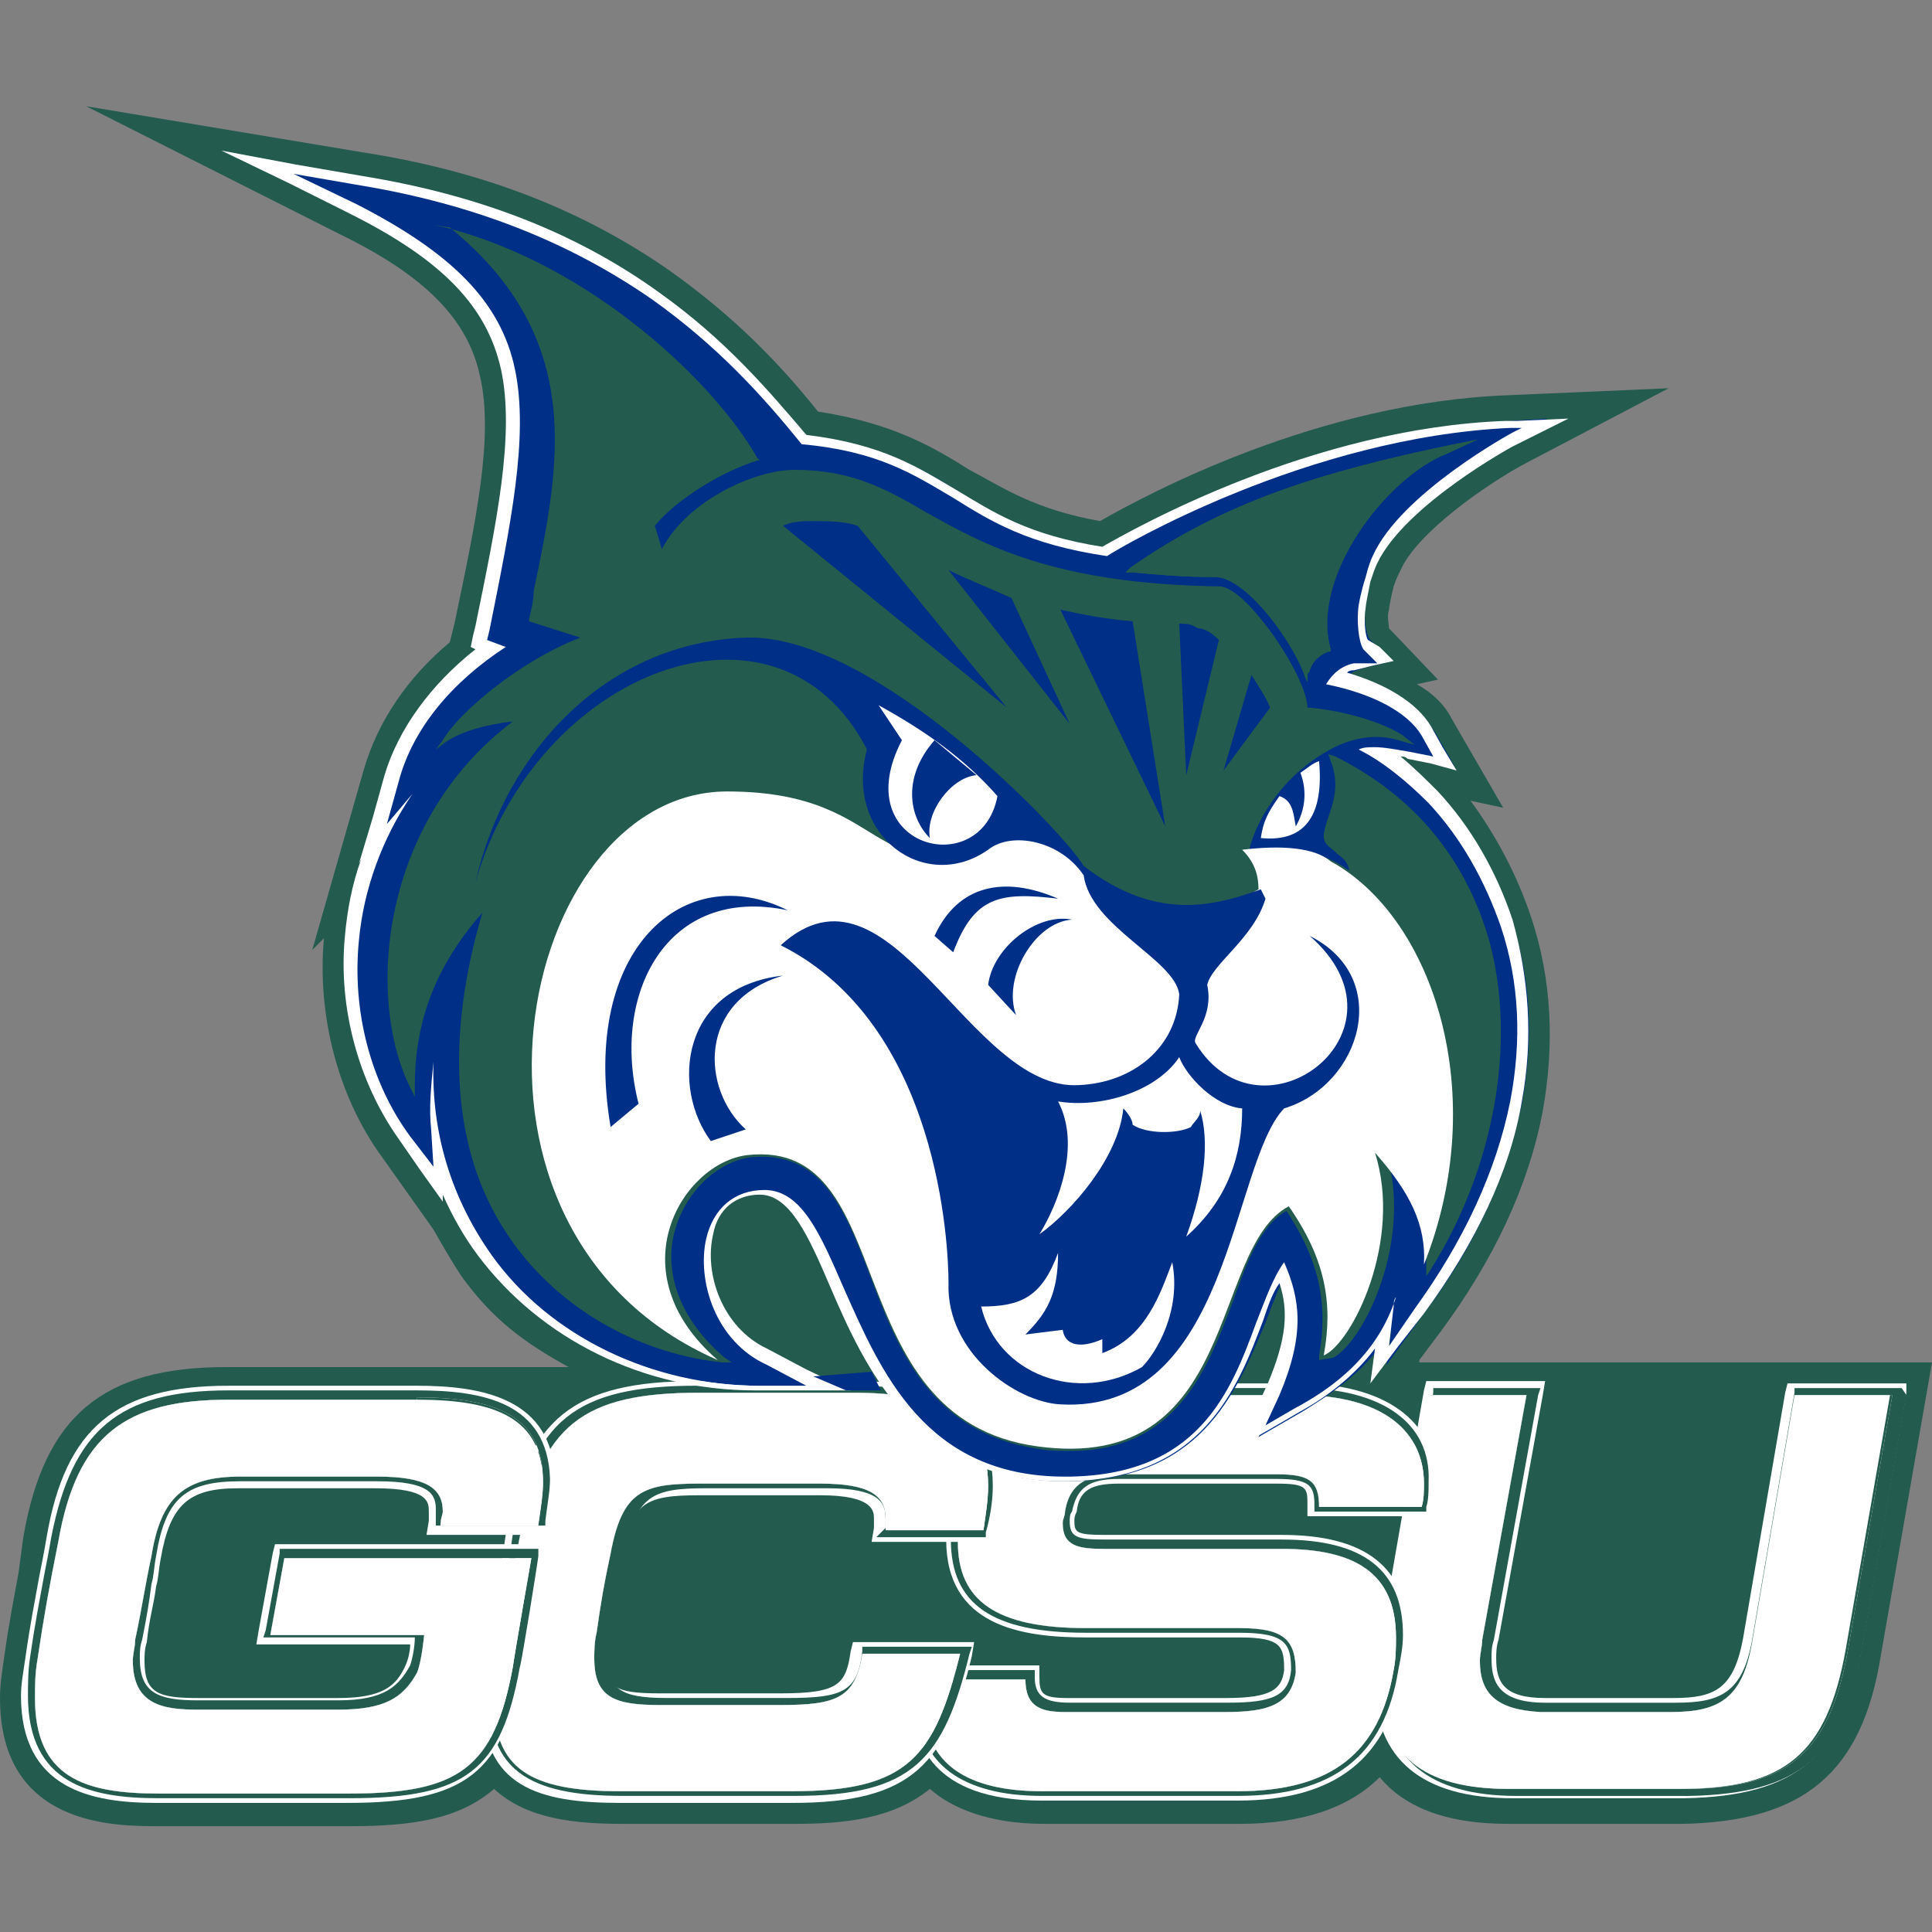
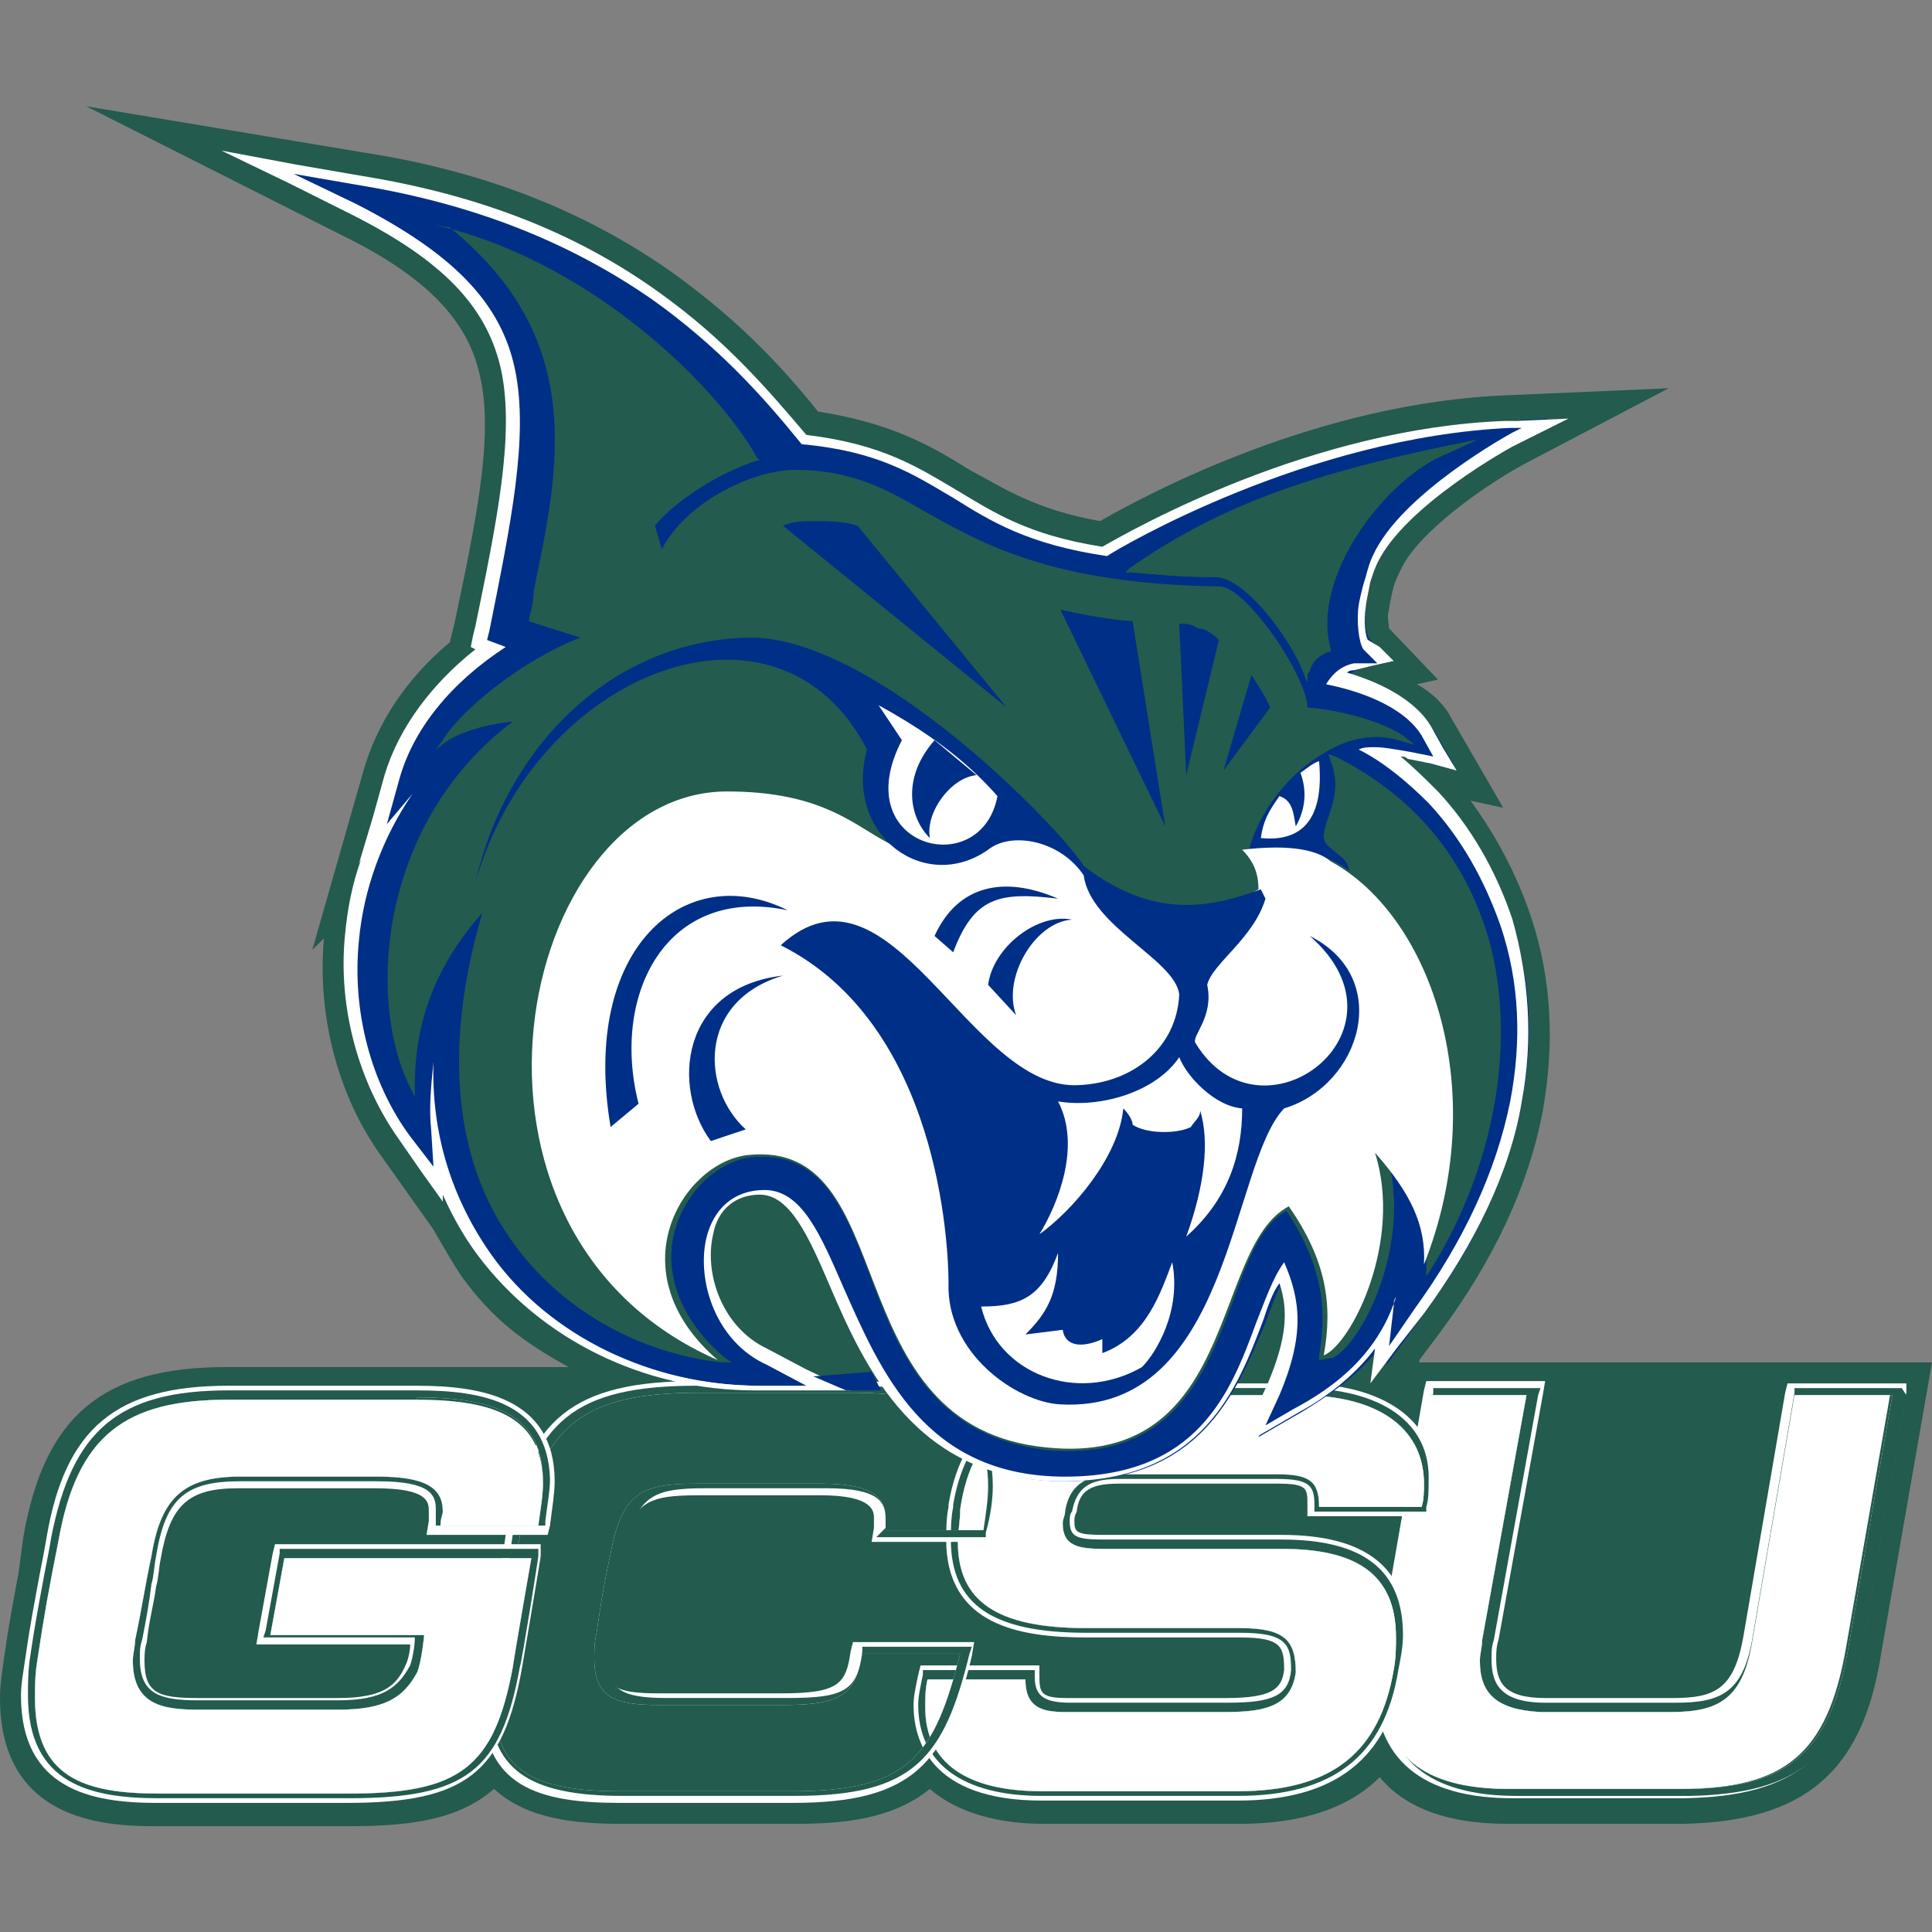
<svg xmlns="http://www.w3.org/2000/svg" width="200" height="200" viewBox="0 0 200 200" fill="none">
  <rect x="0" y="0" width="200" height="200" fill="#808080" stroke="none" />
  <path d="M146.924 140.795L149.095 137.9C154.644 130.421 158.263 122.701 159.71 114.981C160.917 108.226 160.676 101.47 158.504 94.957C157.057 90.614 154.885 86.513 152.232 82.894L155.609 83.618L150.302 74.45C149.578 73.002 148.372 71.796 146.683 70.831L148.854 70.349L143.788 65.041C143.788 64.558 143.546 63.835 143.788 63.111C143.788 62.87 144.029 61.663 144.27 60.698C144.511 59.975 144.753 59.492 144.994 59.01C146.683 55.15 153.92 50.083 158.022 47.912L172.738 40.192L156.092 40.916C136.55 41.639 118.938 51.048 113.872 53.943C107.117 52.737 103.981 50.566 100.362 48.636C96.502 46.223 92.4 43.811 84.68 42.604C80.82 37.779 76.236 32.954 69.481 28.129C60.555 21.857 50.181 17.755 37.877 15.825L8.926 11L35.223 24.269C44.15 28.612 48.492 33.195 49.698 38.986C51.146 45.258 49.216 54.185 47.045 64.558L46.562 66.489C42.219 70.107 39.083 74.691 37.636 79.757L32.328 98.334L33.534 97.128C32.811 105.089 34.982 113.533 39.566 119.806L44.873 127.285C45.838 128.973 46.803 130.662 47.768 132.11C50.905 136.452 54.041 138.865 58.866 141.519H23.402C10.615 141.519 4.584 146.585 2.413 159.13L1.93 162.749C1.448 165.403 0.965 167.815 0.483 171.193C0.241 172.882 0 174.329 0 175.777C0 189.046 11.822 189.046 16.405 189.046H36.188C42.702 189.046 47.527 188.322 51.146 185.186C54.523 188.322 59.59 188.805 64.415 188.805H82.268C87.334 188.805 92.4 188.322 96.26 185.186C98.432 187.116 102.292 188.805 108.082 188.805H128.347C134.861 188.805 139.686 187.116 142.823 183.98C145.235 186.875 149.337 188.805 156.092 188.805C158.745 188.805 161.882 188.805 165.259 188.805C168.396 188.805 171.532 188.805 174.186 188.805C186.731 188.563 192.762 183.497 194.692 171.434L200 141.036H146.924V140.795Z" fill="#235B4E" />
  <path d="M195.899 144.416L191.315 170.713C189.385 181.569 185.042 185.188 174.186 185.188C171.532 185.188 168.396 185.188 165.259 185.188C162.123 185.188 158.987 185.188 156.333 185.188C147.406 185.188 143.305 181.569 143.305 174.573C143.305 173.367 143.305 172.161 143.546 170.713L148.13 144.416H158.022L153.438 169.748C153.438 170.472 153.197 171.196 153.197 171.919C153.197 175.297 154.885 176.986 159.469 177.227C161.882 177.227 164.777 177.227 167.913 177.227C169.602 177.227 171.291 177.227 172.979 177.227C178.046 177.227 180.458 175.779 181.423 169.748L185.766 144.416H195.899ZM197.346 143.21H195.899H186.007H185.042L184.801 144.175L180.458 169.507C179.493 174.814 177.563 175.779 173.221 175.779H168.396H159.952C155.609 175.779 154.885 174.091 154.885 171.678C154.885 171.196 154.885 170.472 155.127 169.748L159.71 144.416L159.952 142.969H158.504H148.613H147.648L147.406 143.934L142.823 170.231C142.581 171.678 142.34 173.126 142.34 174.332C142.34 182.052 147.165 186.153 156.574 186.153C159.228 186.153 162.364 186.153 165.501 186.153C168.637 186.153 171.773 186.153 174.427 186.153C186.007 185.912 190.832 181.811 192.762 170.472L197.346 144.175V143.21Z" fill="white" />
  <path d="M195.899 144.419L191.315 170.716C189.385 181.572 185.042 185.191 174.186 185.191C171.532 185.191 168.396 185.191 165.259 185.191C162.123 185.191 158.987 185.191 156.333 185.191C147.406 185.191 143.305 181.572 143.305 174.576C143.305 173.37 143.305 172.163 143.546 170.716L148.13 144.419H158.022L153.438 169.751C153.438 170.475 153.197 171.198 153.197 171.922C153.197 175.3 154.885 176.988 159.469 177.23C161.882 177.23 164.777 177.23 167.913 177.23C169.602 177.23 171.291 177.23 172.979 177.23C178.046 177.23 180.458 175.782 181.423 169.751L185.766 144.419H195.899ZM196.864 143.695H196.14H186.248H185.766V144.178L181.423 169.51C180.458 175.3 178.046 176.265 173.462 176.265H168.396H159.952C154.885 176.265 154.403 173.852 154.403 171.681C154.403 170.957 154.403 170.475 154.644 169.751L159.228 144.419L159.469 143.695H158.745H148.854H148.371V144.178L143.788 170.475C143.546 171.922 143.305 173.128 143.305 174.576C143.305 182.055 147.889 185.915 157.057 185.915C159.71 185.915 162.847 185.915 165.983 185.915C169.119 185.915 172.256 185.915 174.909 185.915C186.248 185.674 190.832 181.814 192.762 170.716L197.346 144.419L196.864 143.695Z" fill="#235B4E" />
  <path d="M158.022 144.416L153.438 169.748C153.438 170.472 153.197 171.195 153.197 171.919C153.197 175.297 154.885 176.985 159.469 177.227C161.882 177.227 164.777 177.227 167.913 177.227C169.602 177.227 171.291 177.227 172.979 177.227C178.046 177.227 180.458 175.779 181.423 169.748L185.766 144.416H195.657L191.074 170.713C189.143 181.569 184.801 185.188 173.944 185.188C171.291 185.188 168.154 185.188 165.018 185.188C161.882 185.188 158.745 185.188 156.092 185.188C147.165 185.188 143.064 181.569 143.064 174.573C143.064 173.367 143.064 172.16 143.305 170.713L147.889 144.416H158.022Z" fill="white" />
  <path d="M134.379 144.417C143.305 144.417 147.407 148.277 147.407 153.585C147.407 154.309 147.407 155.274 147.165 155.997H136.55C136.55 153.344 135.585 152.62 132.207 152.62H115.802C112.907 152.62 110.736 153.344 110.253 156.48C110.253 156.962 110.012 157.204 110.012 157.686C110.012 160.099 111.701 160.34 114.355 160.34H132.69C140.169 160.34 144.511 162.753 144.511 169.508C144.511 170.473 144.511 171.679 144.27 172.885C142.823 181.329 137.998 185.43 128.106 185.43H107.841C100.121 185.43 95.778 182.535 95.778 176.745C95.778 175.78 95.778 174.815 96.019 173.85H106.152C106.152 176.745 107.841 177.228 110.253 177.228H126.9C131.242 177.228 133.655 176.504 134.138 173.127C134.138 169.749 132.931 168.543 128.347 168.543H112.425C103.016 168.543 99.156 165.648 99.156 159.616C99.156 158.651 99.397 157.445 99.397 156.239C100.844 148.036 105.669 144.658 116.526 144.658H134.379M134.379 143.211H116.526C105.187 143.211 99.638 147.071 98.191 155.756V155.997C97.949 157.204 97.949 158.41 97.949 159.375C97.949 168.301 105.669 169.508 112.425 169.508H128.347C132.69 169.508 132.931 170.473 132.931 172.885C132.69 174.815 131.725 175.78 126.9 175.78H110.495C107.841 175.78 107.6 175.298 107.6 173.609V172.403H106.393H96.261H95.296L95.054 173.368C94.813 174.574 94.572 175.539 94.572 176.504C94.572 180.123 96.261 186.396 107.841 186.396H128.106C138.239 186.396 143.788 182.053 145.235 172.885C145.476 171.679 145.718 170.231 145.718 169.266C145.718 162.27 141.375 158.892 132.69 158.892H114.355C111.46 158.892 111.218 158.651 111.218 157.445C111.218 157.204 111.218 156.962 111.46 156.48C111.701 154.309 112.907 153.585 115.802 153.585H132.207C135.344 153.585 135.344 154.067 135.344 155.756V156.962H136.55H147.165H148.13L148.372 155.997C148.613 155.515 148.613 154.55 148.613 153.344C148.613 147.071 143.305 143.211 134.379 143.211Z" fill="white" />
  <path d="M134.379 144.415C143.305 144.415 147.407 148.275 147.407 153.583C147.407 154.307 147.407 155.272 147.165 155.995H136.55C136.55 153.342 135.585 152.618 132.208 152.618H115.802C112.907 152.618 110.736 153.342 110.253 156.478C110.253 156.96 110.012 157.202 110.012 157.684C110.012 160.097 111.701 160.338 114.355 160.338H132.69C140.169 160.338 144.512 162.751 144.512 169.506C144.512 170.471 144.511 171.677 144.27 172.883C142.823 181.327 137.998 185.428 128.106 185.428H107.841C100.121 185.428 95.778 182.533 95.778 176.743C95.778 175.778 95.778 174.813 96.019 173.848H106.152C106.152 176.743 107.841 177.226 110.253 177.226H126.9C131.243 177.226 133.655 176.502 134.138 173.124C134.138 169.747 132.931 168.541 128.347 168.541H112.425C103.016 168.541 99.156 165.646 99.156 159.614C99.156 158.649 99.397 157.443 99.397 156.237C100.844 148.034 105.67 144.656 116.526 144.656H134.379M134.379 143.691H116.526C105.428 143.691 100.121 147.31 98.673 155.754V155.995C98.432 157.202 98.432 158.408 98.432 159.373C98.432 166.128 102.774 169.023 112.425 169.023H128.347C133.173 169.023 133.655 170.229 133.655 172.883C133.414 175.537 131.725 176.261 127.141 176.261H110.736C108.082 176.261 107.117 175.537 107.117 173.607V172.883H106.393H96.261H95.537V173.366C95.296 174.572 95.054 175.537 95.054 176.502C95.054 182.533 99.638 185.911 107.841 185.911H128.106C137.998 185.911 143.305 181.81 144.753 172.883C144.994 171.677 145.235 170.471 145.235 169.264C145.235 162.509 141.134 159.373 132.69 159.373H114.355C111.46 159.373 110.736 159.132 110.736 157.443C110.736 157.202 110.736 156.719 110.977 156.478C111.46 154.065 112.666 153.1 115.802 153.1H132.208C135.585 153.1 136.068 153.824 136.068 155.754V156.478H136.55H147.165H147.648V155.995C147.889 155.272 147.889 154.307 147.889 153.342C148.13 147.31 143.064 143.691 134.379 143.691Z" fill="#235B4E" />
  <path d="M116.526 144.416H134.379C143.305 144.416 147.407 148.276 147.407 153.584C147.407 154.307 147.407 155.272 147.165 155.996H136.55C136.55 153.342 135.585 152.619 132.207 152.619H115.802C112.907 152.619 110.736 153.342 110.253 156.479C110.253 156.961 110.012 157.203 110.012 157.685C110.012 160.098 111.701 160.339 114.355 160.339H132.69C140.169 160.339 144.511 162.751 144.511 169.506C144.511 170.472 144.511 171.678 144.27 172.884C142.823 181.328 137.998 185.429 128.106 185.429H107.841C100.121 185.429 95.778 182.534 95.778 176.744C95.778 175.779 95.778 174.814 96.019 173.849H106.152C106.152 176.744 107.841 177.227 110.253 177.227H126.9C131.242 177.227 133.655 176.503 134.138 173.125C134.138 169.748 132.931 168.541 128.347 168.541H112.425C103.016 168.541 99.156 165.646 99.156 159.615C99.156 158.65 99.397 157.444 99.397 156.237C100.603 147.794 105.669 144.416 116.526 144.416Z" fill="white" />
  <path d="M88.299 144.175C96.502 144.175 102.292 146.105 102.292 153.825C102.292 155.273 102.051 156.72 101.809 158.409H91.677C91.677 158.168 91.677 157.685 91.677 157.203C91.677 154.79 89.988 153.584 84.922 153.584H72.376C66.586 153.584 64.415 154.308 63.209 160.822C62.485 164.199 62.244 165.647 61.761 169.024C61.52 169.989 61.52 170.954 61.52 171.678C61.52 175.779 63.691 176.503 68.275 176.503H80.82C86.61 176.503 88.54 175.779 89.264 171.196H99.397C96.743 181.811 94.089 185.43 82.027 185.43H64.174C54.765 185.43 51.146 183.017 51.146 176.021C51.146 174.573 51.387 172.884 51.629 170.954C52.352 165.888 52.835 163.958 53.8 159.133C55.971 147.553 60.314 144.175 72.376 144.175H88.299ZM88.299 142.969H72.135C59.349 142.969 54.523 146.829 52.352 158.892C52.111 160.58 51.87 162.028 51.629 163.234C51.146 165.647 50.905 167.577 50.422 170.713C50.181 172.643 49.94 174.332 49.94 176.021C49.94 184.947 55.73 186.636 64.174 186.636H82.027C94.572 186.636 97.949 182.534 100.603 171.437L100.844 169.989H99.397H89.264H88.299L88.058 170.954C87.575 174.332 86.852 175.297 80.82 175.297H68.275C63.45 175.297 62.726 174.573 62.726 171.678C62.726 170.954 62.726 169.989 62.967 169.265C63.45 165.647 63.691 164.44 64.415 161.063C65.38 155.514 66.828 154.79 72.376 154.79H84.922C90.471 154.79 90.471 156.479 90.471 157.203C90.471 157.444 90.471 157.927 90.471 158.168L90.229 159.615H91.677H101.809H102.774L103.016 158.65C103.498 156.72 103.739 155.273 103.739 153.825C103.498 143.934 94.813 142.969 88.299 142.969Z" fill="white" />
  <path d="M88.299 144.173C96.502 144.173 102.292 146.103 102.292 153.823C102.292 155.271 102.051 156.718 101.809 158.407H91.677C91.677 158.166 91.677 157.683 91.677 157.201C91.677 154.788 89.988 153.582 84.922 153.582H72.376C66.586 153.582 64.415 154.306 63.209 160.82C62.485 164.197 62.244 165.645 61.761 169.022C61.52 169.987 61.52 170.952 61.52 171.676C61.52 175.777 63.691 176.501 68.275 176.501H80.82C86.61 176.501 88.54 175.777 89.264 171.193H99.397C96.743 181.809 94.089 185.428 82.026 185.428H64.174C54.765 185.428 51.146 183.015 51.146 176.019C51.146 174.571 51.387 172.882 51.629 170.952C52.352 165.886 52.835 163.956 53.8 159.131C55.971 147.551 60.314 144.173 72.376 144.173H88.299ZM88.299 143.449H72.135C59.59 143.449 55.006 147.068 53.076 158.89C52.835 160.578 52.593 162.026 52.352 163.232C51.87 165.645 51.629 167.575 51.146 170.711C50.905 172.641 50.663 174.33 50.663 175.777C50.663 183.015 54.523 185.91 64.415 185.91H82.268C94.572 185.91 97.708 182.05 100.362 171.193L100.603 170.47H99.879H89.747H89.264V170.952C88.782 175.054 87.334 175.777 81.544 175.777H68.999C64.174 175.777 62.967 174.812 62.967 171.676C62.967 170.952 62.967 169.987 63.209 169.022C63.691 165.403 63.932 164.197 64.656 160.82C65.862 154.788 67.551 154.064 73.1 154.064H85.645C90.953 154.064 91.677 155.512 91.677 157.201C91.677 157.442 91.677 157.924 91.677 158.166L90.712 159.131H91.436H101.568H102.051V158.648C102.533 156.959 102.774 155.271 102.774 153.823C102.774 144.655 95.054 143.449 88.299 143.449Z" fill="#235B4E" />
-   <path d="M64.174 185.428C54.765 185.428 51.146 183.016 51.146 176.019C51.146 174.572 51.387 172.883 51.629 170.953C52.352 165.887 52.835 163.957 53.8 159.132C55.971 147.551 60.314 144.174 72.376 144.174H88.299C96.502 144.174 102.292 146.104 102.292 153.824C102.292 155.272 102.051 156.719 101.809 158.408H91.677C91.677 158.167 91.677 157.684 91.677 157.202C91.677 154.789 89.988 153.583 84.922 153.583H72.376C66.586 153.583 64.415 154.307 63.209 160.82C62.485 164.198 62.244 165.645 61.761 169.023C61.52 169.988 61.52 170.953 61.52 171.677C61.52 175.778 63.691 176.502 68.275 176.502H80.82C86.61 176.502 88.54 175.778 89.264 171.194H99.397C96.743 181.81 94.089 185.428 82.026 185.428H64.174Z" fill="white" />
  <path d="M43.185 144.657C51.387 144.657 56.212 146.587 56.212 153.343C56.212 154.549 55.971 155.996 55.73 157.685H45.597C45.597 157.203 45.838 156.961 45.838 156.479C45.838 154.066 44.15 152.86 39.083 152.86H24.849C19.059 152.86 16.647 155.031 15.681 161.063C14.958 164.44 14.716 166.37 13.993 169.748C13.993 170.472 13.752 171.195 13.752 171.919C13.752 176.503 16.888 176.986 20.507 176.986H34.982C39.807 176.986 41.737 175.779 43.185 173.125C43.667 171.919 43.908 169.265 43.908 169.265H27.985L29.433 161.304H55.006C55.006 161.304 53.317 170.954 53.076 172.643C51.146 183.017 47.527 185.671 36.188 185.671H16.405C8.685 185.671 3.619 183.982 3.619 175.779C3.619 174.573 3.619 173.367 3.86 171.919C4.584 167.094 5.066 164.44 6.031 159.615C7.961 148.518 13.028 144.899 23.643 144.899H43.185M43.185 143.451H23.643C12.063 143.451 6.755 147.794 4.825 159.133C4.584 160.58 4.343 161.787 4.101 162.993C3.619 165.647 3.136 168.059 2.654 171.437C2.413 173.125 2.171 174.332 2.171 175.538C2.171 185.188 9.409 186.636 16.164 186.636H35.947C48.251 186.636 52.111 183.499 54.041 172.643C54.041 172.643 55.971 161.304 55.971 161.063V159.856H54.765H29.433H28.468L28.227 160.821L26.779 168.783L26.538 170.23H27.985H42.461C42.461 170.954 42.219 171.919 41.978 172.402C41.013 174.573 39.566 175.779 34.982 175.779H20.507C16.405 175.779 14.958 175.297 14.958 171.919C14.958 171.437 14.958 170.713 15.199 169.989C15.44 167.577 15.923 166.129 16.164 164.199C16.405 163.475 16.405 162.51 16.647 161.304C17.612 155.755 19.542 154.066 24.608 154.066H38.842C44.391 154.066 44.391 155.514 44.391 156.479C44.391 156.72 44.391 156.72 44.391 156.961C44.391 157.203 44.391 157.444 44.391 157.444L44.15 158.891H45.597H55.73H56.695L56.936 157.926C57.177 155.996 57.419 154.549 57.419 153.343C57.419 144.657 49.698 143.451 43.185 143.451Z" fill="white" />
  <path d="M43.184 144.655C51.387 144.655 56.212 146.585 56.212 153.341C56.212 154.547 55.971 155.994 55.73 157.683H45.597C45.597 157.201 45.838 156.959 45.838 156.477C45.838 154.064 44.15 152.858 39.083 152.858H24.849C19.059 152.858 16.646 155.029 15.681 161.061C14.958 164.438 14.716 166.368 13.993 169.746C13.993 170.47 13.752 171.193 13.752 171.917C13.752 176.501 16.888 176.984 20.507 176.984H34.982C39.807 176.984 41.737 175.777 43.184 173.123C43.667 171.917 43.908 169.263 43.908 169.263H27.985L29.433 161.302H55.006C55.006 161.302 53.317 170.952 53.076 172.641C51.146 183.015 47.527 185.669 36.188 185.669H16.405C8.685 185.669 3.619 183.98 3.619 175.777C3.619 174.571 3.619 173.365 3.86 171.917C4.584 167.092 5.066 164.438 6.031 159.613C7.961 148.515 13.028 144.897 23.643 144.897H43.184M43.184 143.932H23.643C12.304 143.932 7.479 148.033 5.308 159.131C5.066 160.578 4.825 161.784 4.584 162.991C4.101 165.645 3.619 168.057 3.136 171.435C2.895 172.882 2.895 174.33 2.895 175.536C2.895 184.704 9.409 186.151 16.405 186.151H36.188C48.251 186.151 51.87 183.256 53.8 172.641C54.041 171.917 55.73 161.302 55.73 161.061V160.337H55.006H29.433H28.951V160.819L27.503 168.781L27.262 169.505H27.985H42.943C42.943 170.47 42.702 171.676 42.461 172.4C41.255 174.571 39.807 176.018 34.982 176.018H20.507C16.405 176.018 14.475 175.295 14.475 171.676C14.475 170.952 14.475 170.47 14.716 169.746C15.199 167.333 15.44 165.886 15.681 163.956C15.923 163.232 15.923 162.267 16.164 161.061C17.129 155.029 19.3 153.341 24.849 153.341H39.083C44.632 153.341 45.115 154.788 45.115 156.236C45.115 156.477 45.115 156.718 45.115 156.718C45.115 156.959 45.115 156.959 45.115 157.201V157.924H45.838H55.971H56.453V157.442C56.695 155.512 56.936 154.306 56.936 153.099C56.695 145.138 49.94 143.932 43.184 143.932Z" fill="#235B4E" />
  <path d="M45.838 156.477C45.838 154.064 44.15 152.858 39.083 152.858H24.849C19.059 152.858 16.647 155.029 15.682 161.061C14.958 164.438 14.716 166.368 13.993 169.746C13.993 170.469 13.752 171.193 13.752 171.917C13.752 176.501 16.888 176.983 20.507 176.983H34.982C39.807 176.983 41.737 175.777 43.185 173.123C43.667 171.917 43.908 169.263 43.908 169.263H27.985L29.433 161.302H55.006C55.006 161.302 53.317 170.952 53.076 172.641C51.146 183.015 47.527 185.668 36.188 185.668H16.405C8.685 185.668 3.619 183.98 3.619 175.777C3.619 174.571 3.619 173.365 3.86 171.917C4.584 167.092 5.066 164.438 6.031 159.613C7.961 148.515 13.028 144.896 23.643 144.896H43.185C51.387 144.896 56.212 146.827 56.212 153.582C56.212 154.788 55.971 156.235 55.73 157.924H45.597C45.597 157.2 45.838 156.718 45.838 156.477Z" fill="white" />
  <path d="M110.253 153.344C95.296 153.344 90.712 142.246 86.61 133.32C84.198 128.012 82.268 123.428 78.89 123.428C75.995 123.428 74.065 125.117 73.341 128.012C72.376 132.114 74.306 137.904 79.373 140.316L85.887 143.453H78.649C67.31 143.453 56.695 138.386 50.422 129.701C48.01 126.565 46.321 122.946 45.356 119.086L45.597 122.222L42.219 117.397C38.118 111.607 36.188 104.128 36.671 96.649C36.912 93.03 38.118 89.17 39.566 85.793L38.601 86.758L40.531 80.003C41.978 74.695 45.597 70.111 50.663 66.492L49.698 66.734L49.94 65.286C52.111 54.671 54.041 45.262 52.593 38.507C51.146 31.752 46.321 26.685 36.429 21.86L26.779 17.035L37.636 18.724C49.457 20.654 59.349 24.514 68.034 30.545C74.789 35.37 79.373 40.437 83.474 45.262C91.435 45.986 95.054 48.398 99.156 50.811C102.774 53.223 106.634 55.395 114.596 56.842C117.491 55.153 136.068 44.538 156.333 43.573L160.193 43.332L156.815 45.021C156.815 45.021 145.476 51.052 142.581 57.325C142.34 57.807 142.099 58.531 141.858 59.255C141.375 60.461 141.375 61.908 141.375 62.15C141.134 63.839 141.375 65.769 141.858 66.251L144.029 68.422L141.134 69.146C140.41 69.387 139.686 69.629 139.204 70.352C143.788 71.317 147.165 73.489 148.613 75.901L150.543 79.279L146.683 78.314C145.235 78.073 144.27 77.831 143.305 77.831C145.235 79.038 147.165 80.726 149.095 82.656C152.473 86.275 155.127 90.859 156.574 95.684C158.504 101.474 158.745 107.747 157.539 114.261C156.092 121.498 152.714 128.977 147.406 135.974L143.546 141.281L144.029 137.662C141.616 141.764 137.998 144.176 134.861 146.106L130.277 148.76L132.449 143.935C134.861 138.386 134.62 135.009 133.172 131.631C132.449 133.079 131.725 135.009 131.001 136.939C127.865 144.418 124.246 153.344 110.253 153.344Z" fill="#002F87" />
  <path d="M30.398 18L37.394 19.207C48.975 21.137 58.866 24.997 67.551 31.028C74.306 35.853 78.89 40.92 82.992 45.986C90.953 46.71 94.572 49.122 98.673 51.535C102.533 53.947 106.393 56.36 114.596 57.566C116.043 56.601 135.344 45.262 156.333 44.297H157.539L156.574 44.78C156.574 44.78 144.994 51.052 142.099 57.566C141.858 58.049 141.616 58.772 141.375 59.737C140.893 61.185 140.651 62.633 140.651 62.633C140.41 64.321 140.651 66.493 141.134 67.216L142.581 68.664H140.169C138.963 68.905 137.998 69.629 137.274 70.835C142.099 71.8 145.718 73.73 147.165 76.143L148.372 78.314L145.959 77.832C144.511 77.59 143.305 77.349 142.34 77.349C141.616 77.349 141.134 77.349 140.651 77.59C143.064 78.797 145.476 80.727 147.889 83.139C151.267 86.758 153.679 91.1 155.368 95.926C157.298 101.716 157.539 107.747 156.333 114.02C154.885 121.257 151.508 128.495 146.441 135.491L143.788 139.351L144.27 135.25C144.27 135.009 144.27 134.526 144.511 134.285C142.581 140.316 137.998 143.694 133.896 145.865L131.001 147.554L132.449 144.418C135.103 138.145 134.62 134.526 132.931 130.666C131.725 132.355 131.001 134.526 130.036 136.939C127.382 144.177 124.005 152.862 110.253 152.862C95.778 152.862 91.194 142.005 87.334 133.32C84.922 127.771 82.992 123.187 79.132 123.187C75.995 123.187 73.824 125.117 73.1 128.254C72.135 132.596 74.065 138.869 79.373 141.281L83.474 143.453H78.649C67.551 143.453 56.936 138.386 50.905 129.943C46.803 124.152 44.632 117.397 44.873 109.918C44.632 112.331 44.391 114.743 44.632 116.915L44.873 120.775L42.461 117.639C38.359 112.09 36.429 104.611 37.153 97.373C37.636 92.066 39.566 86.758 42.702 82.174L40.048 85.31L41.255 80.968C42.702 75.419 46.803 70.594 52.352 66.975L50.422 66.251L50.663 65.286C52.835 54.43 54.765 45.262 53.317 38.266C51.87 31.269 46.803 26.203 36.912 21.137L30.398 18ZM22.919 15.588L29.916 18.965L36.188 22.102C45.838 26.927 50.422 31.752 51.87 38.266C53.317 45.021 51.387 54.189 49.216 64.804L48.975 65.769L48.733 66.975L49.216 67.216C44.632 70.835 41.255 75.419 39.807 80.244L38.601 84.587L37.153 89.412L37.394 88.929C36.429 91.583 35.947 94.237 35.706 96.891C34.982 104.37 37.153 112.09 41.255 117.88L43.426 121.016L45.838 124.394V123.67C46.803 125.841 48.01 128.012 49.457 129.943C55.971 138.628 66.586 143.935 78.166 143.935H82.75H88.058L83.474 141.764L79.373 139.593C74.789 137.421 72.859 131.873 73.824 127.771C74.306 125.117 76.236 123.67 78.649 123.67C81.785 123.67 83.715 128.012 85.887 133.079C89.505 141.523 94.813 153.344 110.012 153.344C124.487 153.344 128.106 143.694 130.76 136.698C131.242 135.25 131.725 133.803 132.449 132.838C133.414 135.733 133.172 138.628 131.242 143.212L129.795 146.348L128.347 149.725L131.725 147.795L134.62 146.107C137.274 144.659 140.169 142.488 142.34 139.593L141.858 143.212L144.753 139.351L147.406 135.974C152.714 128.736 156.333 121.257 157.539 114.02C158.745 107.506 158.263 101.233 156.574 95.202C154.885 90.135 152.232 85.552 148.854 81.933C147.648 80.727 146.441 79.52 144.994 78.314C145.235 78.314 145.476 78.314 145.718 78.555L148.13 79.038L150.784 79.762L149.337 77.349L148.13 75.178C146.683 72.765 143.546 70.835 139.445 69.629C139.686 69.388 139.928 69.388 140.169 69.388L142.099 68.905L144.27 68.423L142.823 66.975L141.616 66.251C141.375 66.01 141.134 64.321 141.375 62.874C141.375 62.633 141.616 61.426 141.858 60.22C142.099 59.496 142.34 58.772 142.581 58.29C145.476 52.259 156.574 46.227 156.574 46.227L157.539 45.745L162.364 43.332L157.057 43.573H155.85C135.826 44.297 117.491 54.671 114.113 56.601C106.393 55.395 102.774 52.982 99.156 50.811C95.054 48.398 91.435 45.986 83.474 45.021C79.373 40.196 75.03 35.13 68.275 30.304C59.59 24.032 49.457 20.172 37.636 18.242L30.639 17.035L22.919 15.588Z" fill="white" />
  <path d="M110.736 150.205C109.771 150.205 108.565 150.205 107.358 149.963C96.26 148.275 92.883 139.589 89.988 131.869C87.334 124.873 84.922 119.083 77.684 119.806C74.306 120.289 71.17 123.184 69.964 127.044C68.516 131.628 70.446 136.694 75.03 140.554L75.754 141.037H74.789C65.621 140.072 57.177 135.006 52.352 127.527C46.803 119.083 46.08 107.503 49.94 94.475C46.562 98.335 42.943 103.884 42.943 112.328V113.534L42.461 112.569C37.877 103.401 39.325 85.066 53.076 74.692C50.663 74.933 47.768 75.657 46.08 76.863L45.115 77.587L45.838 76.622C47.527 73.727 53.8 68.419 60.072 66.007L54.765 64.318V64.077C55.006 63.112 55.247 62.147 55.247 61.182C57.901 48.395 60.796 35.126 46.562 23.546L44.873 23.305L46.08 23.546C61.279 27.406 74.065 39.71 78.408 47.43L78.649 47.671H78.408C74.548 48.878 69.964 51.773 67.793 54.426L68.516 56.839C71.17 51.773 78.166 48.636 82.268 48.636C88.058 48.636 91.677 50.566 95.778 52.979C101.809 56.357 109.047 60.458 126.176 60.699C127.624 60.699 129.554 62.87 130.519 64.077C132.931 66.972 135.344 71.314 135.344 73.244C138.721 73.486 143.064 74.692 145.235 76.139L146.441 77.104L144.753 76.622C142.34 75.898 139.686 76.381 137.274 77.828C133.414 79.999 130.277 84.101 129.312 87.961C133.655 87.478 137.033 88.202 139.686 90.132C139.445 88.926 138.721 88.685 138.239 88.202C137.756 87.72 137.033 87.478 137.033 86.513C137.033 86.031 137.274 85.307 137.515 84.583C137.998 83.136 138.721 81.206 137.756 78.793L137.515 78.07L138.239 78.311C146.441 82.412 151.749 88.926 154.162 97.37C157.057 107.985 154.644 121.013 148.13 131.387L147.648 132.11V131.145C147.648 127.285 146.683 123.908 143.788 120.289C145.959 129.457 140.893 139.107 137.998 140.554L136.55 140.796V140.313C137.515 135.006 136.55 130.422 133.172 125.355C130.519 126.803 129.071 130.663 127.624 134.764C124.97 141.761 121.834 150.205 110.736 150.205Z" fill="#235B4E" />
  <path d="M128.589 87.963C132.69 87.481 136.068 87.722 137.756 89.169C148.372 94.959 154.403 113.295 147.407 130.906C147.648 126.805 145.959 123.427 142.34 119.326C145.235 128.494 139.928 139.109 137.033 140.315C137.998 135.008 137.274 130.424 133.414 124.875C125.211 129.218 128.347 152.619 107.358 149.724C86.369 146.829 93.365 117.879 77.443 119.567C70.688 120.291 63.691 131.63 74.306 140.798C43.908 127.529 53.559 81.932 75.271 81.932C93.365 81.932 89.264 93.753 106.393 85.792C111.46 87.963 113.631 91.582 115.32 93.994L123.764 95.683L130.277 92.064C130.277 90.858 130.036 89.41 128.589 87.963Z" fill="white" />
  <path d="M130.519 86.754C130.76 85.066 131.242 84.101 132.449 82.412C133.896 82.894 133.896 84.342 134.138 85.548C135.103 83.859 135.344 81.929 134.62 79.999C135.344 79.517 135.826 79.034 136.55 78.793C137.033 84.101 135.344 87.237 130.519 86.754Z" fill="white" />
  <path d="M135.344 70.592L135.103 70.11C134.138 66.974 129.312 59.977 125.935 59.736C122.316 59.736 119.904 59.495 117.25 59.254H116.526L117.009 58.771C126.659 52.016 136.55 48.88 150.543 45.984L152.955 45.502L149.819 46.95C143.547 49.362 135.585 59.736 137.756 67.215V67.456H137.515C136.309 67.939 135.826 68.662 135.585 69.386C135.585 69.627 135.344 69.627 135.344 69.869V70.592Z" fill="#235B4E" />
  <path d="M135.585 96.889C144.27 101.231 140.893 112.329 132.931 114.742C127.382 120.532 127.382 146.346 109.771 145.381C105.187 145.14 97.949 140.073 98.191 132.836C98.191 128.976 97.226 106.057 80.82 97.854C92.159 87.48 100.362 113.053 111.701 112.329C117.25 112.088 121.834 108.469 122.075 102.92C121.592 99.301 112.907 95.924 112.183 90.616C109.771 86.997 104.704 86.032 102.292 87.962C95.778 92.546 87.334 86.515 89.747 77.588C80.579 59.736 55.489 69.386 49.216 91.34C52.352 77.588 62.967 66.491 77.201 66.008C90.47 65.526 110.253 86.274 112.183 89.651C119.421 95.2 125.211 93.994 130.519 92.064L131.001 93.029C129.795 97.13 125.452 99.784 124.97 101.955C125.694 105.333 123.281 107.263 123.764 107.987C130.519 119.084 146.924 106.78 135.585 96.889Z" fill="#002F87" />
  <path d="M122.799 128.012C124.729 122.705 125.211 118.121 124.246 114.984C124.246 115.708 123.522 116.191 123.281 116.673C121.834 117.397 118.697 117.397 117.25 116.432C117.25 115.949 116.767 115.226 116.285 114.743C115.802 119.809 110.977 125.358 107.6 127.771C109.53 124.635 111.942 118.603 109.53 114.019C113.872 114.743 119.662 113.054 122.075 109.436C122.799 111.366 125.694 114.502 128.589 114.743C128.589 119.568 127.141 124.152 122.799 128.012Z" fill="white" />
  <path d="M121.351 130.666C122.316 135.733 119.662 140.075 118.215 141.523C111.46 145.383 103.257 142.246 101.568 135.25C105.67 135.25 107.841 134.285 109.53 129.701C109.53 134.044 108.323 135.974 106.152 138.145L110.012 137.663C110.253 139.351 111.942 139.593 114.113 138.628V140.075C118.697 138.386 120.145 133.803 121.351 130.666Z" fill="white" />
  <path d="M93.365 76.625L90.953 73.006C95.778 75.66 99.879 78.555 103.257 82.415C101.568 91.341 87.575 87.722 93.365 76.625Z" fill="white" />
  <path d="M96.743 76.625L101.086 80.244C98.432 80.485 95.778 84.104 96.26 86.758C94.089 84.586 93.365 80.485 96.743 76.625Z" fill="#002F87" />
  <path d="M109.53 93.031C103.981 90.618 99.156 91.583 96.743 96.891L98.673 98.58C100.844 92.79 103.498 92.307 109.53 93.031Z" fill="#002F87" />
  <path d="M110.977 95.198C107.358 94.475 102.774 98.094 102.292 101.954L105.187 105.09C103.739 101.23 107.117 95.44 110.977 95.198Z" fill="#002F87" />
  <path d="M88.782 54.43C87.334 53.947 85.887 53.947 83.957 53.947C83.233 53.947 82.026 53.947 81.061 54.43L104.222 73.248L88.782 54.43Z" fill="#002F87" />
-   <path d="M98.191 59.012L110.736 74.934L104.704 61.907C102.051 60.7 100.121 59.977 98.191 59.012Z" fill="#002F87" />
  <path d="M109.771 63.111L120.627 85.548L117.25 64.318C114.355 64.076 111.942 63.594 109.771 63.111Z" fill="#002F87" />
  <path d="M122.075 64.562L122.799 80.244L126.176 66.251C125.452 65.528 124.729 65.045 124.005 65.045C123.281 64.562 122.799 64.562 122.075 64.562Z" fill="#002F87" />
  <path d="M129.554 69.869C130.277 71.075 131.001 72.04 131.484 73.247L126.659 79.761L129.554 69.869Z" fill="#002F87" />
  <path d="M66.104 114.257L63.209 116.669C60.072 98.093 70.929 88.925 81.544 94.233C68.999 91.579 63.209 102.918 66.104 114.257Z" fill="#002F87" />
  <path d="M77.201 116.915L73.583 118.121C69.481 112.572 70.446 102.198 81.061 100.992C72.135 103.646 72.618 112.814 77.201 116.915Z" fill="#002F87" />
-   <path d="M135.344 70.592L135.103 70.11C134.138 66.974 129.312 59.977 125.935 59.736C122.316 59.736 119.904 59.495 117.25 59.254H116.526L117.009 58.771C126.659 52.016 136.55 48.88 150.543 45.984L152.955 45.502L149.819 46.95C143.547 49.362 135.585 59.736 137.756 67.215V67.456H137.515C136.309 67.939 135.826 68.662 135.585 69.386C135.585 69.627 135.344 69.627 135.344 69.869V70.592Z" fill="#235B4E" />
+   <path d="M135.344 70.592L135.103 70.11C134.138 66.974 129.312 59.977 125.935 59.736C122.316 59.736 119.904 59.495 117.25 59.254H116.526L117.009 58.771L152.955 45.502L149.819 46.95C143.547 49.362 135.585 59.736 137.756 67.215V67.456H137.515C136.309 67.939 135.826 68.662 135.585 69.386C135.585 69.627 135.344 69.627 135.344 69.869V70.592Z" fill="#235B4E" />
  <path d="M84.198 142.484L87.575 143.932H91.194L90.229 142.002L84.198 142.484Z" fill="#002F87" />
</svg>